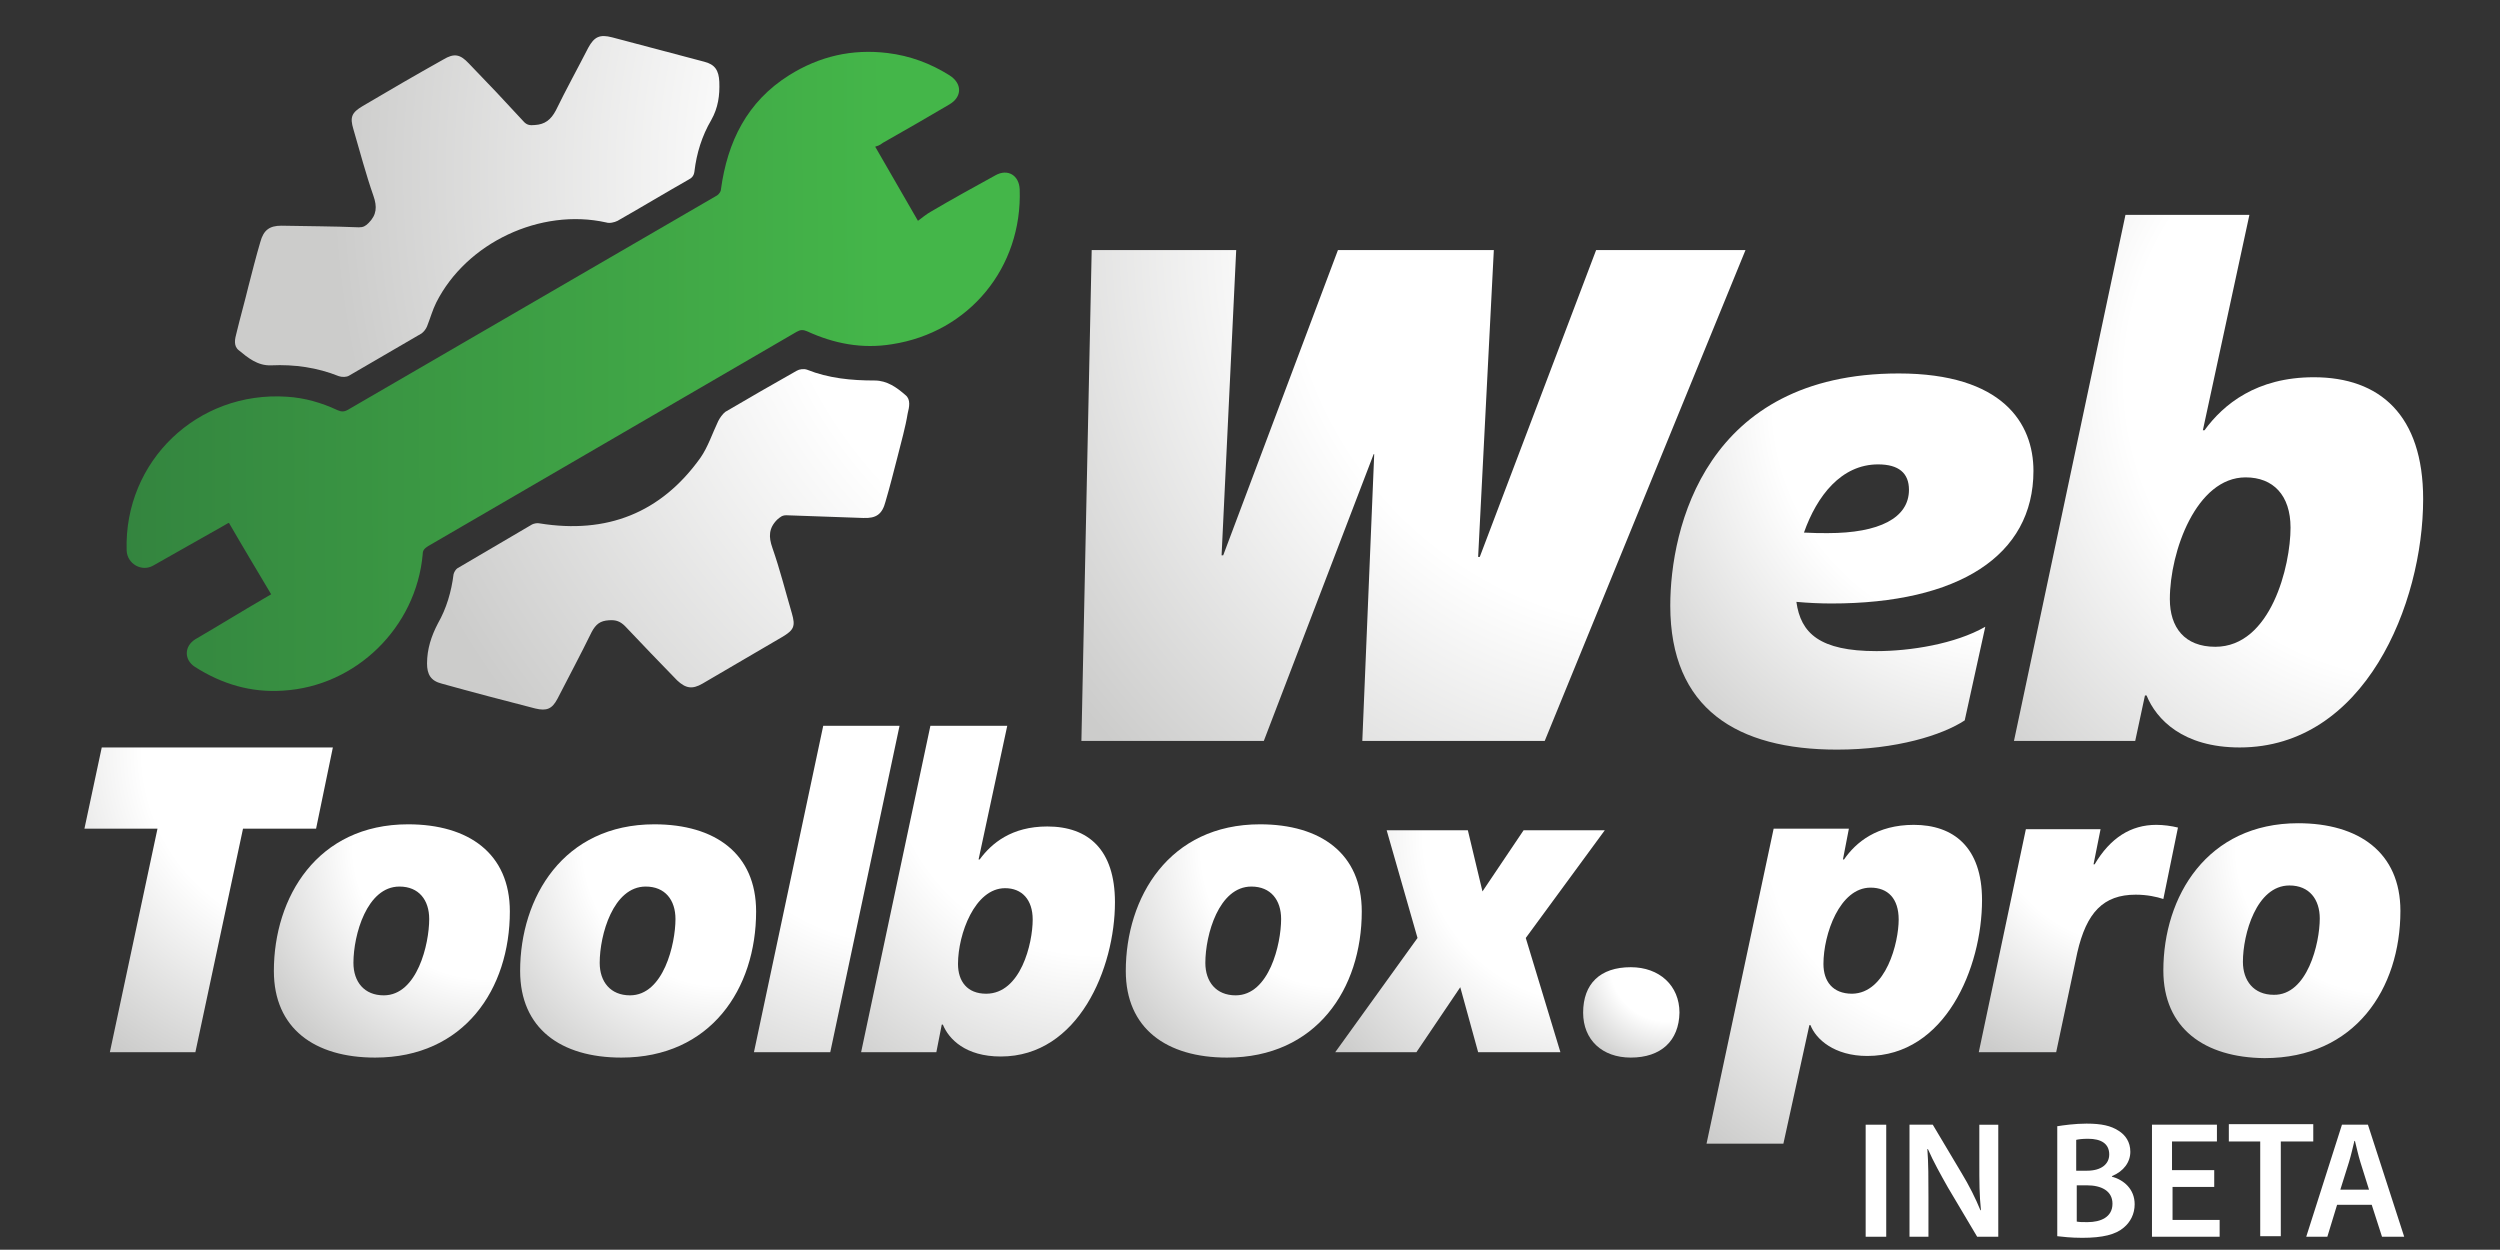
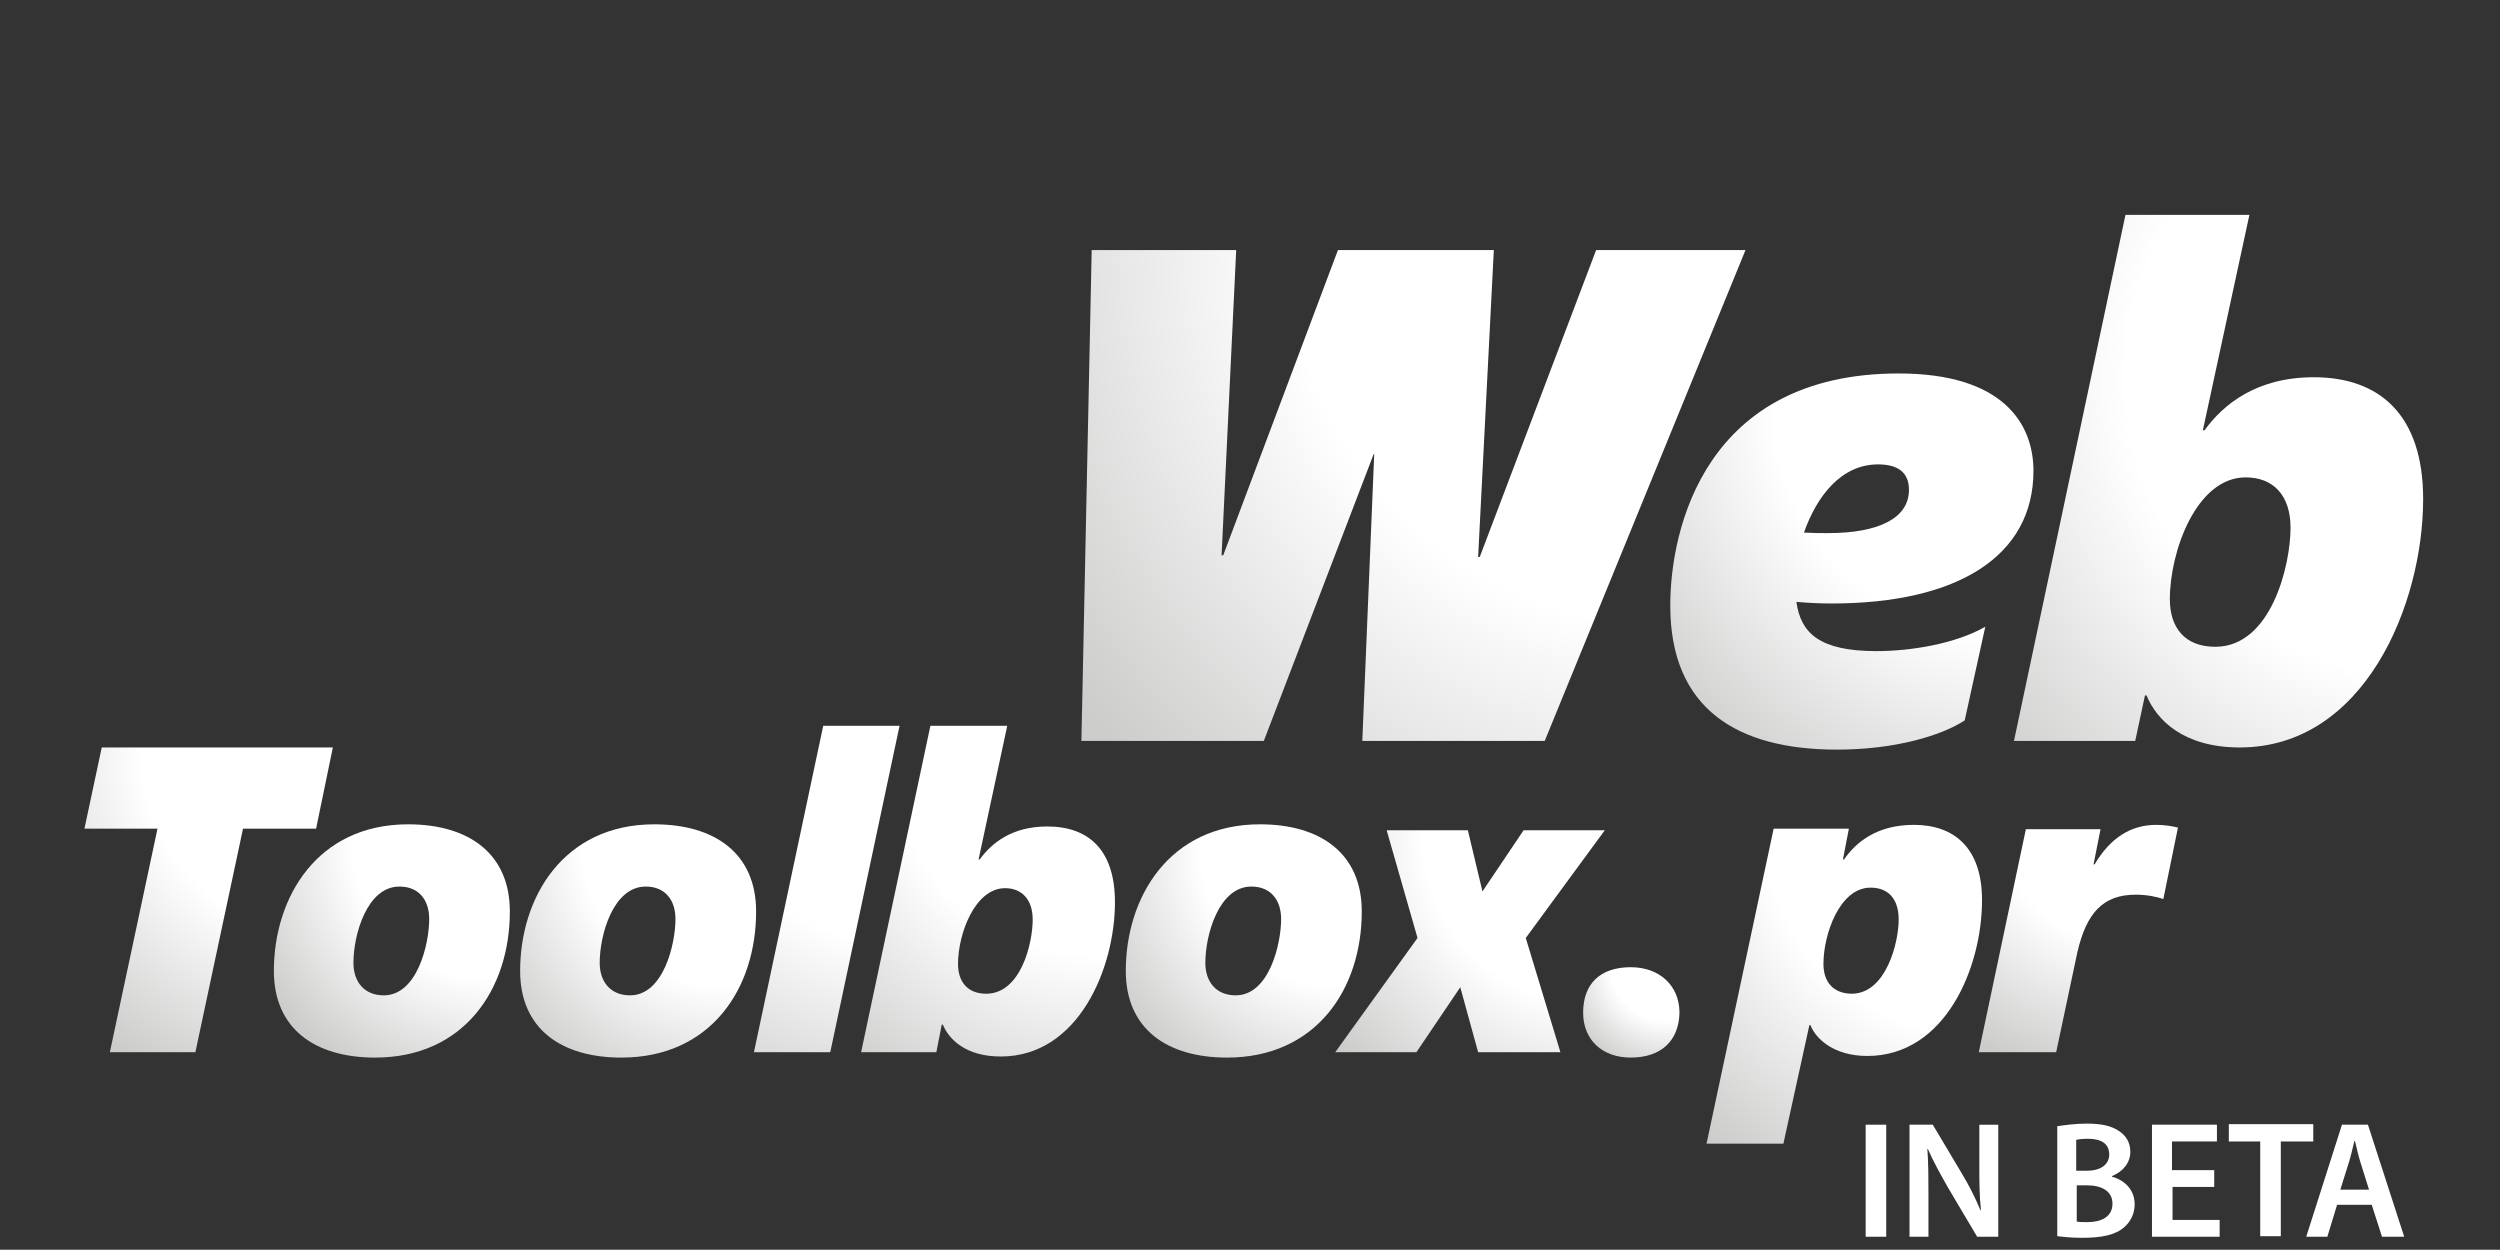
<svg xmlns="http://www.w3.org/2000/svg" version="1.1" id="Layer_1" x="0px" y="0px" viewBox="0 0 461.9 230.9" style="enable-background:new 0 0 461.9 230.9;" xml:space="preserve">
  <rect x="0" y="0" width="461.9" height="230.9" fill="#333333" stroke="none" />
  <style type="text/css">
	.st0{fill:url(#SVGID_1_);}
	.st1{fill:url(#SVGID_00000000217621954520657410000012990673567817542298_);}
	.st2{fill:url(#SVGID_00000181070230383502119000000004912729185363374733_);}
	.st3{fill:url(#SVGID_00000008149232947464044490000014459979059136721558_);}
	.st4{fill:url(#SVGID_00000016794025422630707880000000295245035654399386_);}
	.st5{fill:url(#SVGID_00000119089391421385911290000015436067103820932511_);}
	.st6{fill:url(#SVGID_00000109719610796512059060000007243623576701383569_);}
	.st7{fill:url(#SVGID_00000091722154769399396580000013746691702742107815_);}
	.st8{fill:url(#SVGID_00000103954328889671679960000006647342523077277825_);}
	.st9{fill:url(#SVGID_00000088855831462178621940000017906827422383921307_);}
	.st10{fill:url(#SVGID_00000154406031905804041730000010651420886824169875_);}
	.st11{fill:url(#SVGID_00000060748069620081579060000014200066790413482886_);}
	.st12{fill:url(#SVGID_00000170261971536948290040000015184042231366552962_);}
	.st13{fill:url(#SVGID_00000115484711777714044880000015302341483534017694_);}
	.st14{fill:url(#SVGID_00000113316470685400822710000018134366114387243931_);}
	.st15{fill:url(#SVGID_00000151534925205375315620000018290650365588584612_);}
	.st16{fill:url(#SVGID_00000029019097871515007780000014378699078338159278_);}
	.st17{fill:#FFFFFF;}
</style>
  <g id="BG">
</g>
  <g id="Layer_2_00000176002470740493298610000000258510065491209627_">
    <g>
      <radialGradient id="SVGID_1_" cx="309.341" cy="168.474" r="139.328" gradientTransform="matrix(1 0 0 -1 0 213.094)" gradientUnits="userSpaceOnUse">
        <stop offset="0.51" style="stop-color:#FFFFFF" />
        <stop offset="1" style="stop-color:#CCCCCB" />
      </radialGradient>
      <path class="st0" d="M285.4,136.9h-33.7l2.2-53h-0.1l-20.3,53h-33.7l1.9-90.7h26.7l-2.7,56.4h0.3l21.2-56.4H276l-2.9,56.7h0.3    l21.5-56.7h27.6L285.4,136.9z" />
      <radialGradient id="SVGID_00000090984395416191953520000015258907774314353328_" cx="371.176" cy="138.674" r="85.285" gradientTransform="matrix(1 0 0 -1 0 213.094)" gradientUnits="userSpaceOnUse">
        <stop offset="0.51" style="stop-color:#FFFFFF" />
        <stop offset="1" style="stop-color:#CCCCCB" />
      </radialGradient>
      <path style="fill:url(#SVGID_00000090984395416191953520000015258907774314353328_);" d="M363,133.1c-4.1,2.7-12.6,5.4-23.6,5.4    c-18.4,0-30.8-7.5-30.8-26.6c0-14.3,6.5-42.9,42.2-42.9c19.2,0,24.9,9.2,24.9,18c0,15.7-13.9,24.5-37.3,24.5    c-2.1,0-4.3-0.1-6.5-0.3c0.8,5.8,4.3,9.1,14.8,9.1c6.2,0,14.5-1.3,20.1-4.5L363,133.1z M333.3,98.4c1.7,0.1,3.1,0.1,4.4,0.1    c9.5,0,15-2.8,15-8c0-3.1-1.9-4.7-5.7-4.7C340.2,85.8,335.7,91.6,333.3,98.4z" />
      <radialGradient id="SVGID_00000006707846770798782120000010568529803695646617_" cx="447.911" cy="143.144" r="108.209" gradientTransform="matrix(1 0 0 -1 0 213.094)" gradientUnits="userSpaceOnUse">
        <stop offset="0.51" style="stop-color:#FFFFFF" />
        <stop offset="1" style="stop-color:#CCCCCB" />
      </radialGradient>
      <path style="fill:url(#SVGID_00000006707846770798782120000010568529803695646617_);" d="M394.5,136.9h-22.4l20.6-97.2h22.9    L407,79.5h0.3c3.5-4.8,9.6-9.8,20.2-9.8c12.2,0,20.2,7,20.2,22.5c0,19.4-10.8,45.9-33.9,45.9c-10.5,0-15.4-5.2-17.2-9.6h-0.3    L394.5,136.9z M423.2,97.5c0-6-3.2-9.3-8.3-9.3c-9.1,0-14,13.7-14,22.5c0,5.2,2.7,8.8,8.4,8.8C419.6,119.5,423.2,104.5,423.2,97.5    z" />
      <radialGradient id="SVGID_00000077282490008863449940000002029744522243574415_" cx="60.487" cy="74.246" r="66.958" gradientTransform="matrix(1 0 0 -1 0 213.094)" gradientUnits="userSpaceOnUse">
        <stop offset="0.51" style="stop-color:#FFFFFF" />
        <stop offset="1" style="stop-color:#CCCCCB" />
      </radialGradient>
      <path style="fill:url(#SVGID_00000077282490008863449940000002029744522243574415_);" d="M36.1,194.4H20.3l8.8-41.3H15.6l3.2-15    h42.7l-3.1,15H44.9L36.1,194.4z" />
      <radialGradient id="SVGID_00000089569657070819255310000016210966491832053179_" cx="89.832" cy="56.887" r="48.244" gradientTransform="matrix(1 0 0 -1 0 213.094)" gradientUnits="userSpaceOnUse">
        <stop offset="0.51" style="stop-color:#FFFFFF" />
        <stop offset="1" style="stop-color:#CCCCCB" />
      </radialGradient>
      <path style="fill:url(#SVGID_00000089569657070819255310000016210966491832053179_);" d="M50.6,179.4c0-13.6,8-27.1,24.8-27.1    c11.2,0,18.8,5.4,18.8,16.1c0,14.3-8.4,27-24.9,27C58.1,195.4,50.6,190,50.6,179.4z M79.3,169.8c0-3.5-1.9-6-5.5-6    c-6,0-8.5,8.9-8.5,14.1c0,3.5,2,6,5.6,6C77.1,183.9,79.3,174.4,79.3,169.8z" />
      <radialGradient id="SVGID_00000023240593505704713780000005108186197233933712_" cx="133.643" cy="56.887" r="50.864" gradientTransform="matrix(1 0 0 -1 0 213.094)" gradientUnits="userSpaceOnUse">
        <stop offset="0.51" style="stop-color:#FFFFFF" />
        <stop offset="1" style="stop-color:#CCCCCB" />
      </radialGradient>
      <path style="fill:url(#SVGID_00000023240593505704713780000005108186197233933712_);" d="M96.1,179.4c0-13.6,8-27.1,24.8-27.1    c11.2,0,18.8,5.4,18.8,16.1c0,14.3-8.4,27-24.9,27C103.6,195.4,96.1,190,96.1,179.4z M124.8,169.8c0-3.5-1.9-6-5.5-6    c-6,0-8.5,8.9-8.5,14.1c0,3.5,2,6,5.6,6C122.6,183.9,124.8,174.4,124.8,169.8z" />
      <radialGradient id="SVGID_00000017500092524221455910000010746299856225390757_" cx="166.708" cy="77.966" r="76.587" gradientTransform="matrix(1 0 0 -1 0 213.094)" gradientUnits="userSpaceOnUse">
        <stop offset="0.51" style="stop-color:#FFFFFF" />
        <stop offset="1" style="stop-color:#CCCCCB" />
      </radialGradient>
      <path style="fill:url(#SVGID_00000017500092524221455910000010746299856225390757_);" d="M153.4,194.4h-14.1l12.8-60.3h14.1    L153.4,194.4z" />
      <radialGradient id="SVGID_00000048462951873003910960000002273558828588610486_" cx="202.667" cy="75.073" r="75.224" gradientTransform="matrix(1 0 0 -1 0 213.094)" gradientUnits="userSpaceOnUse">
        <stop offset="0.51" style="stop-color:#FFFFFF" />
        <stop offset="1" style="stop-color:#CCCCCB" />
      </radialGradient>
      <path style="fill:url(#SVGID_00000048462951873003910960000002273558828588610486_);" d="M173,194.4h-13.9l12.8-60.3h14.2    l-5.3,24.7h0.2c2.2-3,5.9-6.1,12.5-6.1c7.6,0,12.5,4.3,12.5,14c0,12.1-6.7,28.5-21.1,28.5c-6.5,0-9.6-3.2-10.7-5.9H174L173,194.4z     M190.8,169.9c0-3.7-2-5.8-5.1-5.8c-5.6,0-8.7,8.5-8.7,14c0,3.2,1.7,5.5,5.2,5.5C188.6,183.6,190.8,174.3,190.8,169.9z" />
      <radialGradient id="SVGID_00000091716829999254086090000004604497831145958803_" cx="247.304" cy="56.06" r="49.697" gradientTransform="matrix(1 0 0 -1 0 213.094)" gradientUnits="userSpaceOnUse">
        <stop offset="0.51" style="stop-color:#FFFFFF" />
        <stop offset="1" style="stop-color:#CCCCCB" />
      </radialGradient>
      <path style="fill:url(#SVGID_00000091716829999254086090000004604497831145958803_);" d="M208,179.4c0-13.6,8-27.1,24.8-27.1    c11.2,0,18.8,5.4,18.8,16.1c0,14.3-8.4,27-24.9,27C215.5,195.4,208,190,208,179.4z M236.7,169.8c0-3.5-1.9-6-5.5-6    c-6,0-8.5,8.9-8.5,14.1c0,3.5,2,6,5.6,6C234.5,183.9,236.7,174.4,236.7,169.8z" />
      <radialGradient id="SVGID_00000036237750348964607880000000267624070333358988_" cx="294.009" cy="58.953" r="60.815" gradientTransform="matrix(1 0 0 -1 0 213.094)" gradientUnits="userSpaceOnUse">
        <stop offset="0.51" style="stop-color:#FFFFFF" />
        <stop offset="1" style="stop-color:#CCCCCB" />
      </radialGradient>
      <path style="fill:url(#SVGID_00000036237750348964607880000000267624070333358988_);" d="M288.3,194.4h-15.2l-3.3-12l-8.1,12h-15    l15.2-21.1l-5.7-19.9h15l2.7,11.3l7.6-11.3h15l-14.6,19.9L288.3,194.4z" />
      <radialGradient id="SVGID_00000112620591129819028700000012816324998271170479_" cx="308.061" cy="34.981" r="20.752" gradientTransform="matrix(1 0 0 -1 0 213.094)" gradientUnits="userSpaceOnUse">
        <stop offset="0.51" style="stop-color:#FFFFFF" />
        <stop offset="1" style="stop-color:#CCCCCB" />
      </radialGradient>
      <path style="fill:url(#SVGID_00000112620591129819028700000012816324998271170479_);" d="M301.3,195.4c-5.3,0-8.8-3.3-8.8-8.3    c0-5.3,3.1-8.4,8.8-8.4c5.3,0,9,3.4,9,8.4C310.2,192.3,306.9,195.4,301.3,195.4z" />
      <radialGradient id="SVGID_00000021836765976099183480000003182355012712610716_" cx="364.685" cy="61.02" r="75.97" gradientTransform="matrix(1 0 0 -1 0 213.094)" gradientUnits="userSpaceOnUse">
        <stop offset="0.51" style="stop-color:#FFFFFF" />
        <stop offset="1" style="stop-color:#CCCCCB" />
      </radialGradient>
      <path style="fill:url(#SVGID_00000021836765976099183480000003182355012712610716_);" d="M329.5,211.3h-14.2l12.4-58.2h13.9    l-1.1,5.7h0.2c2.2-3.2,6.1-6.4,12.9-6.4c7.3,0,12.6,4.1,12.6,13.9c0,12.5-6.8,28.8-21.2,28.8c-6.1,0-9.5-3.1-10.5-5.7h-0.2    L329.5,211.3z M350.8,169.9c0-3.9-2-5.9-5.2-5.9c-5.7,0-8.7,8.6-8.7,14.1c0,3.2,1.7,5.5,5.3,5.5    C348.5,183.5,350.8,174.1,350.8,169.9z" />
      <radialGradient id="SVGID_00000105428265947990780380000011957319480630517668_" cx="394.443" cy="65.98" r="53.675" gradientTransform="matrix(1 0 0 -1 0 213.094)" gradientUnits="userSpaceOnUse">
        <stop offset="0.51" style="stop-color:#FFFFFF" />
        <stop offset="1" style="stop-color:#CCCCCB" />
      </radialGradient>
      <path style="fill:url(#SVGID_00000105428265947990780380000011957319480630517668_);" d="M379.9,194.4h-14.3l8.7-41.2h13.8    l-1.3,6.5h0.2c2.9-4.9,6.7-7.3,11.4-7.3c1.3,0,2.8,0.2,4,0.5l-2.7,13.2c-1.2-0.4-3-0.8-5.1-0.8c-6,0-9.1,3.3-10.8,10.7    L379.9,194.4z" />
      <radialGradient id="SVGID_00000101816284896915987340000005454572362149205182_" cx="440.321" cy="56.887" r="53.306" gradientTransform="matrix(1 0 0 -1 0 213.094)" gradientUnits="userSpaceOnUse">
        <stop offset="0.51" style="stop-color:#FFFFFF" />
        <stop offset="1" style="stop-color:#CCCCCB" />
      </radialGradient>
-       <path style="fill:url(#SVGID_00000101816284896915987340000005454572362149205182_);" d="M399.7,179.3c0-13.7,8.1-27.2,24.9-27.2    c11.2,0,18.9,5.4,18.9,16.2c0,14.4-8.4,27.2-25.1,27.2C407.3,195.4,399.7,190,399.7,179.3z M428.6,169.7c0-3.5-1.9-6.1-5.6-6.1    c-6.1,0-8.6,9-8.6,14.1c0,3.5,2,6.1,5.7,6.1C426.3,183.9,428.6,174.3,428.6,169.7z" />
    </g>
  </g>
  <g id="Layer_3">
</g>
  <g id="Layer_4">
    <g>
      <linearGradient id="SVGID_00000165929894782476039710000001335481710568318892_" gradientUnits="userSpaceOnUse" x1="-1.77" y1="143.943" x2="163.55" y2="144.688" gradientTransform="matrix(1 0 0 -1 0 213.094)">
        <stop offset="0" style="stop-color:#307B3C" />
        <stop offset="0.224" style="stop-color:#358940" />
        <stop offset="0.734" style="stop-color:#40A646" />
        <stop offset="1" style="stop-color:#44B649" />
      </linearGradient>
-       <path style="fill:url(#SVGID_00000165929894782476039710000001335481710568318892_);" d="M161.7,27.1c2.7,4.7,5.2,9,7.9,13.7    c0.7-0.5,1.5-1.2,2.4-1.7c3.9-2.3,7.9-4.5,11.9-6.7c2.3-1.3,4.4,0,4.5,2.6c0.5,14.4-9.3,26.4-23.6,28.6    c-5.5,0.9-10.7-0.1-15.7-2.4c-0.7-0.3-1.2-0.3-1.9,0.1c-22.7,13.2-45.4,26.4-68.1,39.6c-0.6,0.4-1,0.7-1,1.5    c-1.2,13.5-12.3,24.4-25.8,25.2c-5.9,0.4-11.3-1.2-16.3-4.4c-2-1.3-2-3.8,0.1-5.1c4.3-2.5,8.5-5.1,12.8-7.6    c0.4-0.2,0.8-0.5,1.2-0.7c-2.6-4.4-5.2-8.7-7.8-13.2c-0.3,0.1-0.7,0.4-1.1,0.6c-4.3,2.4-8.6,4.9-12.9,7.3    c-2.1,1.2-4.8-0.3-4.9-2.8C22.9,85.2,36.5,72.2,53,73.3c3.3,0.2,6.4,1.1,9.4,2.5c0.7,0.3,1.2,0.3,1.9-0.1    c22.7-13.2,45.5-26.4,68.2-39.6c0.3-0.2,0.7-0.7,0.7-1.1c1.2-8.8,4.8-16.2,12.6-21.1c5.6-3.5,11.6-4.9,18.2-4.1    c4.1,0.5,7.9,1.9,11.4,4.1c2.4,1.5,2.4,4,0,5.4c-4.1,2.4-8.2,4.8-12.3,7.1C162.5,26.9,162,27,161.7,27.1z" />
      <radialGradient id="SVGID_00000109024705866857490640000003998585172705384382_" cx="224.487" cy="181.119" r="163.331" gradientTransform="matrix(1 0 0 -1 0 213.094)" gradientUnits="userSpaceOnUse">
        <stop offset="0.51" style="stop-color:#FFFFFF" />
        <stop offset="1" style="stop-color:#CCCCCB" />
      </radialGradient>
-       <path style="fill:url(#SVGID_00000109024705866857490640000003998585172705384382_);" d="M45.9,52.9c0.7-2.7,1.4-5.5,2.2-8.2    c0.6-2.2,1.7-3,3.9-3c4.8,0.1,9.6,0.1,14.3,0.3c0.8,0,1.2-0.2,1.8-0.8c1.5-1.5,1.6-3,0.9-5c-1.4-4-2.5-8.2-3.7-12.3    c-0.7-2.3-0.3-3.1,1.7-4.3c4.9-2.9,9.9-5.8,14.9-8.6c2-1.2,3.1-1,4.7,0.7c3.4,3.5,6.8,7.1,10.1,10.7c0.6,0.7,1.2,0.8,2.1,0.7    c1.9-0.1,3-1,3.9-2.7c1.9-3.9,4-7.7,6-11.6c1.1-2,2.1-2.5,4.4-1.9c5.7,1.5,11.3,3,17,4.5c2,0.5,2.7,1.6,2.8,3.7    c0.1,2.5-0.2,4.8-1.5,7.1c-1.7,2.9-2.7,6.1-3.1,9.5c-0.1,0.8-0.5,1.2-1.1,1.5c-4.4,2.5-8.7,5.1-13.1,7.6c-0.6,0.3-1.5,0.5-2.1,0.3    c-12.1-2.7-25.8,3.7-31.4,14.8c-0.7,1.4-1.1,2.9-1.7,4.4c-0.2,0.5-0.6,1-1,1.3c-4.5,2.6-8.9,5.2-13.4,7.8    c-0.5,0.3-1.3,0.3-1.9,0.1c-4-1.6-8.2-2.2-12.5-2c-2.5,0.1-4.3-1.4-6-2.8c-1-0.8-0.7-2.1-0.4-3.2C44.4,58.6,45.2,55.8,45.9,52.9z" />
      <radialGradient id="SVGID_00000045600367355455348540000014005677689943031480_" cx="224.487" cy="181.119" r="163.331" gradientTransform="matrix(1 0 0 -1 0 213.094)" gradientUnits="userSpaceOnUse">
        <stop offset="0.51" style="stop-color:#FFFFFF" />
        <stop offset="1" style="stop-color:#CCCCCB" />
      </radialGradient>
-       <path style="fill:url(#SVGID_00000045600367355455348540000014005677689943031480_);" d="M165.8,84.5c-0.7,2.7-1.4,5.5-2.2,8.2    c-0.6,2.3-1.7,3.1-4.1,3c-4.7-0.2-9.5-0.3-14.2-0.5c-0.8,0-1.1,0.3-1.7,0.8c-1.6,1.6-1.6,3.2-0.9,5.2c1.4,4,2.4,8,3.6,12.1    c0.7,2.4,0.4,3.1-1.8,4.4c-4.9,2.9-9.8,5.7-14.7,8.6c-1.9,1.1-3.1,0.9-4.7-0.6c-3.2-3.3-6.4-6.6-9.6-10c-0.9-0.9-1.7-1.2-3-1.1    c-1.6,0.1-2.4,0.7-3.2,2.2c-2,4.1-4.2,8.2-6.3,12.3c-1,1.9-2,2.3-4.1,1.8c-5.8-1.5-11.6-3-17.3-4.6c-2-0.5-2.7-1.7-2.7-3.7    c0-2.7,0.8-5.1,2-7.4c1.6-2.8,2.5-5.9,2.9-9.1c0.1-0.4,0.4-0.9,0.7-1.1c4.6-2.7,9.2-5.4,13.8-8.1c0.4-0.2,1-0.3,1.4-0.2    c12.4,2,22.4-1.9,29.7-12.1c1.4-2,2.2-4.5,3.3-6.8c0.3-0.6,0.8-1.3,1.3-1.7c4.4-2.6,8.8-5.1,13.2-7.6c0.5-0.3,1.3-0.4,1.9-0.2    c4,1.6,8.2,2,12.5,2c2.3,0,4.1,1.3,5.7,2.7c1,0.8,0.7,2.2,0.4,3.4C167.3,78.9,166.5,81.7,165.8,84.5z" />
    </g>
  </g>
  <g>
    <path class="st17" d="M348.5,207.8v20.7h-3.8v-20.7H348.5z" />
    <path class="st17" d="M352.8,228.5v-20.7h4.3l5.3,8.9c1.4,2.3,2.6,4.7,3.5,6.9h0.1c-0.3-2.8-0.3-5.4-0.3-8.6v-7.2h3.5v20.7h-3.9   l-5.4-9.1c-1.3-2.3-2.7-4.8-3.7-7.1l-0.1,0c0.2,2.7,0.2,5.4,0.2,8.8v7.4H352.8z" />
    <path class="st17" d="M380,208.1c1.2-0.2,3.4-0.5,5.5-0.5c2.8,0,4.5,0.4,5.9,1.3c1.3,0.8,2.2,2.1,2.2,3.9c0,1.9-1.2,3.6-3.4,4.5   v0.1c2.2,0.6,4.2,2.3,4.2,5.1c0,1.8-0.8,3.3-2,4.3c-1.5,1.3-3.9,1.9-7.7,1.9c-2.1,0-3.7-0.2-4.6-0.3V208.1z M383.7,216.3h1.9   c2.6,0,4.1-1.2,4.1-3c0-2-1.5-2.9-3.9-2.9c-1.1,0-1.8,0.1-2.2,0.2V216.3z M383.7,225.7c0.5,0.1,1.1,0.1,2,0.1   c2.4,0,4.6-0.9,4.6-3.4c0-2.4-2.1-3.4-4.7-3.4h-1.9V225.7z" />
    <path class="st17" d="M409.2,219.3h-7.8v6.1h8.7v3.1h-12.5v-20.7h12v3.1h-8.3v5.3h7.8V219.3z" />
    <path class="st17" d="M417.7,210.9h-5.9v-3.2h15.6v3.2h-6v17.5h-3.8V210.9z" />
    <path class="st17" d="M431.8,222.6l-1.8,5.9h-3.9l6.6-20.7h4.8l6.7,20.7h-4.1l-1.9-5.9H431.8z M437.7,219.8l-1.6-5.1   c-0.4-1.3-0.7-2.7-1-3.9H435c-0.3,1.2-0.6,2.6-1,3.9l-1.6,5.1H437.7z" />
  </g>
</svg>